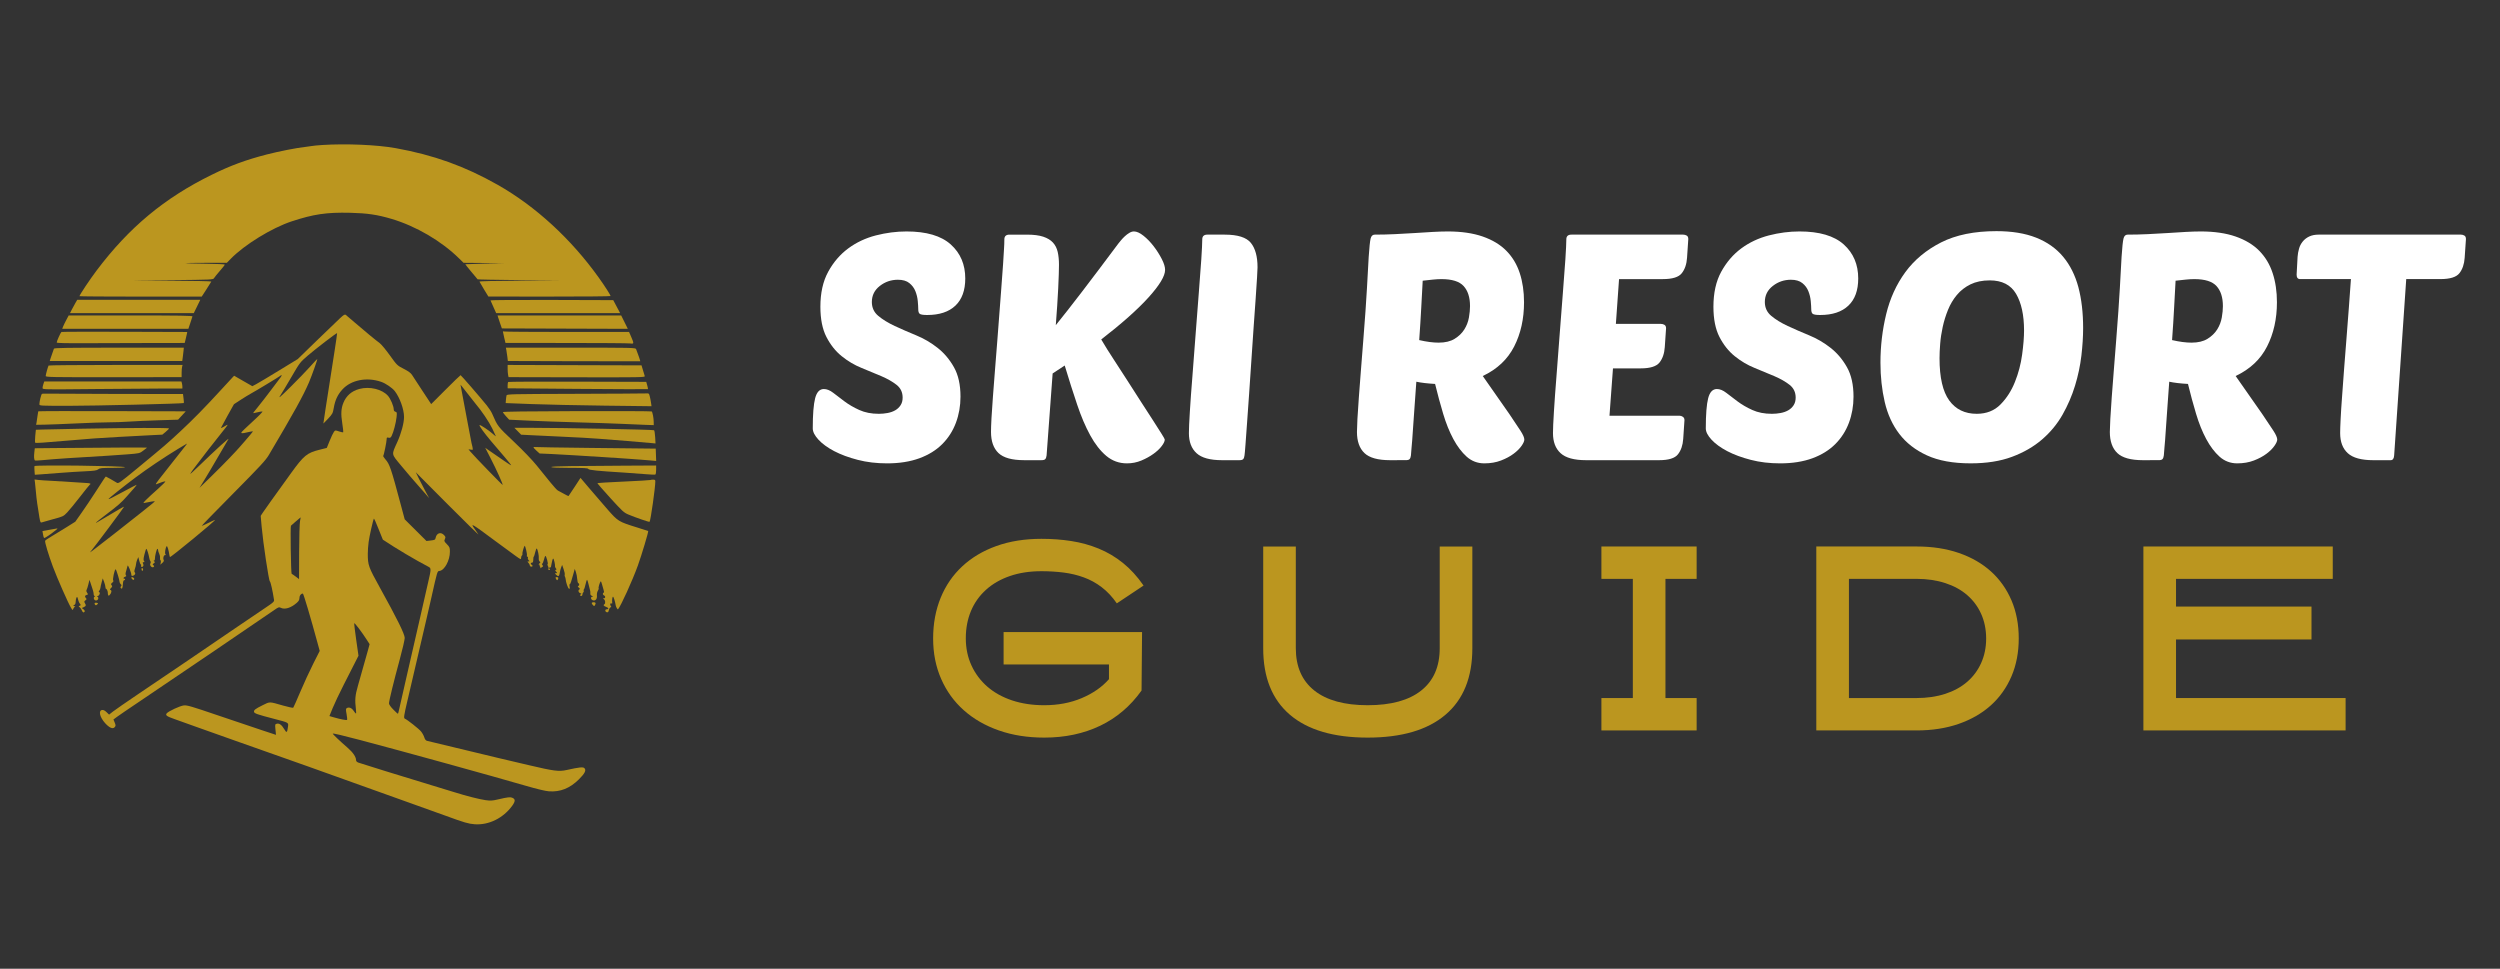
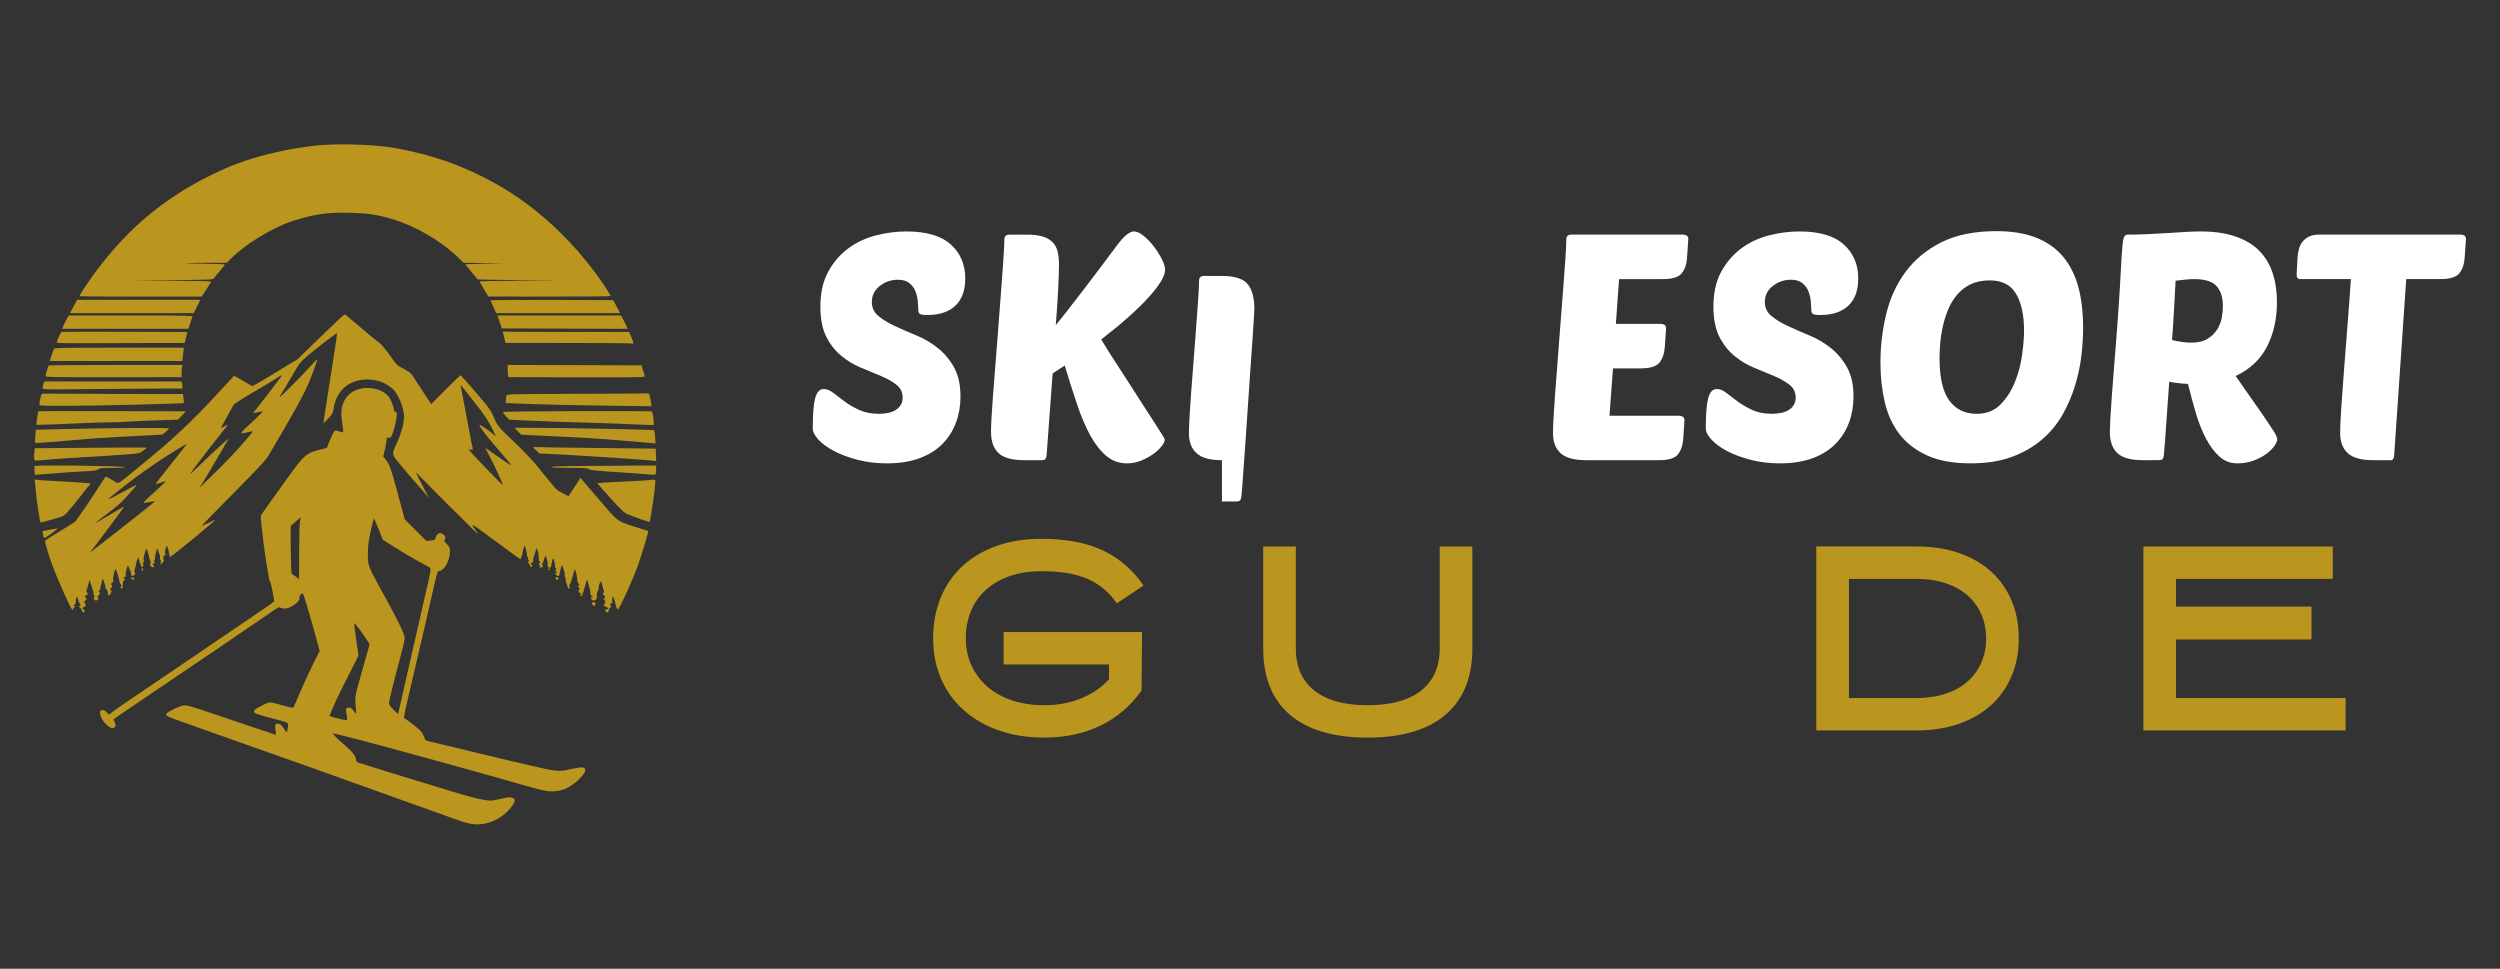
<svg xmlns="http://www.w3.org/2000/svg" version="1.1" id="Calque_1" x="0px" y="0px" width="245px" height="94.938px" viewBox="-26.75 13.938 245 94.938" enable-background="new -26.75 13.938 245 94.938" xml:space="preserve">
  <rect x="-26.75" y="13.938" width="245" height="94.938" fill="#333333" stroke="none" />
  <g>
    <g>
      <g>
        <path fill="#BB961F" d="M-18.057,47.571c1.726-0.008,4.548-0.017,6.272-0.019l3.135-0.004l0.074-0.289     c0.04-0.159,0.096-0.4,0.125-0.537l0.051-0.25l-6.134-0.02c-3.375-0.011-6.163-0.003-6.197,0.019     c-0.075,0.047-0.462,0.909-0.462,1.03C-21.194,47.563-20.339,47.583-18.057,47.571z" />
        <path fill="#BB961F" d="M-8.89,49.319l0.05-0.366c0.028-0.202,0.062-0.496,0.077-0.654l0.026-0.289h-6.347     c-5.007,0-6.354,0.02-6.381,0.097c-0.187,0.516-0.293,0.823-0.347,1l-0.064,0.212h6.494H-8.89z" />
        <path fill="#BB961F" d="M-7.758,44.623l0.319-0.654l0.319-0.654h-6.029h-6.029l-0.189,0.327c-0.105,0.18-0.265,0.474-0.356,0.654     l-0.166,0.328h6.065H-7.758z" />
        <path fill="#BB961F" d="M-8.29,46.162l0.188-0.558C-8,45.297-7.904,45.002-7.89,44.949c0.021-0.076-1.227-0.096-6.051-0.096     h-6.077l-0.237,0.445c-0.13,0.245-0.273,0.54-0.317,0.655l-0.08,0.209h6.181H-8.29z" />
        <path fill="#BB961F" d="M-20.021,53.708c2.51,0.001,11.216-0.209,11.286-0.272c0.014-0.013,0.001-0.217-0.028-0.454l-0.054-0.429     l-6.709-0.01c-3.689-0.006-6.784-0.018-6.875-0.028c-0.092-0.01-0.2,0.003-0.241,0.028c-0.076,0.049-0.248,0.75-0.248,1.013     C-22.889,53.704-22.813,53.708-20.021,53.708z" />
        <path fill="#BB961F" d="M-19.27,55.433c1.207-0.059,2.645-0.106,3.195-0.108c0.55,0,1.451-0.033,2.002-0.072     c0.55-0.039,1.85-0.097,2.887-0.129l1.887-0.058l0.376-0.409l0.376-0.409l-7.216-0.02c-3.97-0.011-7.227-0.003-7.239,0.019     c-0.013,0.021-0.045,0.229-0.074,0.462c-0.028,0.233-0.069,0.521-0.093,0.641l-0.042,0.217l0.873-0.014     C-21.856,55.545-20.476,55.491-19.27,55.433z" />
        <path fill="#BB961F" d="M-15.612,50.904l6.66-0.006l0.001-0.423c0-0.233,0.021-0.501,0.048-0.597l0.045-0.174h-6.548     c-3.602,0.001-6.564,0.027-6.583,0.058c-0.065,0.108-0.282,0.893-0.282,1.021C-22.272,50.9-21.756,50.91-15.612,50.904z" />
        <path fill="#BB961F" d="M-6.981,43.006l0.458-0.708c0.252-0.389,0.47-0.735,0.484-0.77c0.014-0.034-1.753-0.07-3.927-0.08     l-3.952-0.018l4.028-0.04c3.872-0.039,4.031-0.046,4.111-0.189c0.045-0.082,0.302-0.4,0.572-0.709     c0.269-0.309,0.489-0.59,0.489-0.625c0-0.036-0.856-0.074-1.904-0.085c-1.046-0.011-1.919-0.036-1.938-0.054     s0.882-0.034,2.003-0.034h2.037l0.381-0.391c1.351-1.384,4.017-3.023,5.966-3.669c2.139-0.708,3.439-0.9,5.734-0.845     c1.689,0.042,2.672,0.186,4.054,0.597c2.409,0.716,4.881,2.163,6.625,3.876l0.439,0.431l1.986,0.017l1.986,0.017l-1.886,0.044     c-1.038,0.024-1.898,0.052-1.912,0.06c-0.013,0.009,0.246,0.336,0.576,0.728c0.33,0.392,0.612,0.729,0.628,0.751     c0.015,0.021,1.853,0.056,4.083,0.078l4.054,0.04l-3.99,0.018c-2.473,0.011-3.981,0.045-3.965,0.091     c0.014,0.04,0.216,0.385,0.449,0.767L21.112,43l5.986,0.003c3.292,0.002,5.986-0.022,5.986-0.053     c0-0.099-0.548-0.955-1.145-1.791c-2.719-3.805-6.197-7-9.91-9.106c-3.219-1.825-6.27-2.922-10.002-3.596     c-1.823-0.329-4.868-0.459-7.199-0.308c-0.444,0.029-0.912,0.074-1.039,0.101c-0.126,0.027-0.422,0.067-0.654,0.091     c-0.752,0.075-2.549,0.428-3.734,0.733c-2.071,0.535-3.551,1.081-5.428,2.005c-4.622,2.276-8.065,5.139-11.243,9.351     c-0.673,0.891-1.691,2.417-1.691,2.533c0,0.023,2.695,0.043,5.99,0.043H-6.981z" />
        <path fill="#BB961F" d="M-17.486,52.064c2.801-0.028,5.885-0.051,6.852-0.051h1.758l0-0.173c0-0.095-0.022-0.251-0.048-0.346     l-0.047-0.173h-6.72h-6.72l-0.084,0.243c-0.047,0.133-0.085,0.312-0.085,0.397C-22.581,52.115-22.559,52.115-17.486,52.064z" />
        <path fill="#BB961F" d="M31.198,57.835c-3.006-0.033-5.51-0.073-5.563-0.089c-0.052-0.018-0.096-0.001-0.096,0.034     c0,0.037,0.133,0.187,0.294,0.333l0.295,0.266l1.187,0.052c0.653,0.028,1.672,0.085,2.265,0.127     c1.087,0.074,3.458,0.226,4.312,0.273c0.254,0.015,0.705,0.046,1,0.069c0.296,0.023,0.781,0.061,1.078,0.079     c0.296,0.021,0.774,0.059,1.062,0.085l0.523,0.048l-0.022-0.604l-0.023-0.604l-0.423-0.005     C36.854,57.896,34.204,57.867,31.198,57.835z" />
        <path fill="#BB961F" d="M36.488,52.494c-0.2,0.011-3.331,0.029-6.959,0.04c-6.199,0.019-6.599,0.028-6.636,0.155     c-0.022,0.074-0.05,0.272-0.063,0.442l-0.023,0.308l2.541,0.098c1.397,0.053,4.613,0.123,7.146,0.154l4.606,0.056l-0.05-0.346     c-0.027-0.19-0.083-0.477-0.125-0.635C36.851,52.478,36.847,52.475,36.488,52.494z" />
        <path fill="#BB961F" d="M29.793,54.228c-4.856,0.014-7.257,0.045-7.257,0.098c0,0.043,0.138,0.228,0.306,0.41l0.306,0.332     l1.907,0.091c1.049,0.052,3.172,0.126,4.718,0.168c1.546,0.041,3.538,0.108,4.427,0.148c0.889,0.041,1.954,0.086,2.367,0.101     l0.75,0.024l-0.003-0.312c-0.005-0.4-0.113-0.963-0.199-1.029C37.079,54.23,33.784,54.217,29.793,54.228z" />
        <path fill="#BB961F" d="M-19.886,57.098c0.529-0.046,1.171-0.099,1.424-0.118c0.255-0.021,0.688-0.055,0.963-0.077     c0.585-0.047,3.931-0.238,5.542-0.315l1.116-0.055l0.328-0.273c0.181-0.151,0.328-0.302,0.328-0.335     c0-0.072-3.799-0.061-8.469,0.025c-1.842,0.034-3.626,0.071-3.965,0.084l-0.616,0.022l-0.061,0.609     c-0.033,0.335-0.033,0.633,0,0.661C-23.239,57.374-22.568,57.329-19.886,57.098z" />
-         <path fill="#BB961F" d="M23.05,51.372c-0.028,0.028-0.052,0.179-0.052,0.336v0.283l6.859,0.057     c3.772,0.031,6.873,0.042,6.89,0.025s-0.014-0.185-0.068-0.372l-0.098-0.341l-6.74-0.02     C26.134,51.328,23.078,51.343,23.05,51.372z" />
        <path fill="#BB961F" d="M23.659,55.863l0.332,0.337l0.331,0.338l1.013,0.051c0.557,0.027,1.74,0.085,2.629,0.126     c2.214,0.104,2.842,0.139,4.003,0.223c1.135,0.083,4.581,0.365,5.149,0.423l0.375,0.037l-0.035-0.616     c-0.02-0.339-0.067-0.646-0.106-0.681c-0.068-0.063-9.181-0.242-12.193-0.239L23.659,55.863z" />
        <path fill="#BB961F" d="M21.317,43.375c0.015,0.035,0.145,0.33,0.291,0.655l0.264,0.592h6.074h6.075l-0.337-0.635l-0.337-0.635     l-6.027-0.019C24.003,43.322,21.303,43.341,21.317,43.375z" />
        <path fill="#BB961F" d="M22.009,44.854l0.065,0.211c0.035,0.116,0.131,0.403,0.213,0.636l0.148,0.423l6.171,0.02l6.17,0.02     l-0.324-0.655l-0.325-0.654h-6.06H22.009z" />
        <path fill="#BB961F" d="M22.658,46.424c-0.067-0.026-0.122-0.018-0.122,0.019c0,0.036,0.057,0.299,0.126,0.585l0.125,0.52     l5.976,0.001c3.287,0,6.105,0.022,6.264,0.048c0.356,0.059,0.363,0.004,0.08-0.646l-0.21-0.481h-6.059     C25.506,46.47,22.726,46.449,22.658,46.424z" />
        <path fill="#BB961F" d="M22.998,49.703v0.376c0,0.206,0.02,0.475,0.045,0.597l0.044,0.222l6.695,0.014     c6.239,0.013,6.693,0.005,6.655-0.116c-0.022-0.071-0.103-0.336-0.179-0.591l-0.14-0.462l-6.56-0.02L22.998,49.703z" />
-         <path fill="#BB961F" d="M22.825,48.01l0.049,0.246c0.027,0.136,0.071,0.43,0.097,0.653l0.048,0.407l6.476,0.02     c3.562,0.012,6.487,0.015,6.501,0.008c0.021-0.011-0.229-0.741-0.412-1.2c-0.05-0.127-0.428-0.135-6.406-0.135H22.825z" />
-         <path fill="#BB961F" d="M-17.262,73.012c-0.088-0.023-0.181-0.008-0.207,0.034s-0.009,0.115,0.039,0.163     c0.063,0.063,0.118,0.055,0.207-0.034C-17.113,73.064-17.117,73.049-17.262,73.012z" />
        <path fill="#BB961F" d="M31.429,72.955c-0.105,0-0.192,0.037-0.192,0.082c0,0.046,0.055,0.139,0.123,0.206     c0.104,0.104,0.133,0.104,0.191,0.014C31.671,73.065,31.627,72.955,31.429,72.955z" />
        <path fill="#BB961F" d="M27.083,69.799c0.04,0,0.072-0.035,0.072-0.078c0-0.042-0.053-0.076-0.12-0.076     c-0.066,0-0.099,0.034-0.073,0.076C26.99,69.764,27.043,69.799,27.083,69.799z" />
        <path fill="#BB961F" d="M27.921,70.727c0.04-0.062,0.054-0.14,0.034-0.174c-0.048-0.078-0.26-0.08-0.259-0.004     c0.001,0.032,0.036,0.109,0.077,0.173C27.839,70.822,27.857,70.823,27.921,70.727z" />
        <path fill="#BB961F" d="M29.173,59.616c-1.25,0.014-1.931,0.049-1.9,0.098c0.028,0.046,0.737,0.075,1.809,0.075     c1.418,0,1.774,0.021,1.824,0.106c0.065,0.112,0.836,0.191,3.488,0.356c0.741,0.046,1.721,0.118,2.178,0.16     s0.864,0.055,0.905,0.03c0.041-0.025,0.074-0.234,0.074-0.465v-0.419l-3.215,0.018C32.567,59.587,30.245,59.604,29.173,59.616z" />
        <path fill="#BB961F" d="M37.254,60.944c-0.12,0-0.234,0.016-0.253,0.034c-0.02,0.02-1.191,0.089-2.604,0.153     c-1.412,0.064-2.583,0.133-2.602,0.151c-0.018,0.019,0.55,0.674,1.263,1.457c1.211,1.33,1.328,1.436,1.796,1.632     c0.727,0.303,2.014,0.744,2.053,0.705c0.103-0.104,0.565-3.355,0.565-3.976C37.473,60.98,37.423,60.944,37.254,60.944z" />
        <path fill="#BB961F" d="M35.736,65.645c-1.88-0.58-1.917-0.604-2.985-1.827c-0.515-0.59-1.313-1.518-1.774-2.06l-0.837-0.986     l-0.566,0.868c-0.312,0.478-0.582,0.884-0.602,0.903c-0.02,0.02-0.236-0.081-0.481-0.224c-0.245-0.143-0.503-0.281-0.573-0.311     c-0.07-0.028-0.4-0.389-0.733-0.8c-0.333-0.41-0.936-1.154-1.337-1.651c-0.438-0.541-1.343-1.483-2.251-2.344     c-1.595-1.512-1.567-1.476-2.117-2.736c-0.083-0.191-0.319-0.555-0.525-0.808c-0.673-0.832-2.521-2.964-2.569-2.964     c-0.025,0-0.684,0.637-1.463,1.417l-1.417,1.418l-0.844-1.28c-0.464-0.705-0.924-1.408-1.022-1.563     c-0.131-0.208-0.349-0.369-0.824-0.613c-0.641-0.329-0.652-0.338-1.357-1.318c-0.391-0.543-0.838-1.083-0.995-1.199     c-0.427-0.316-1.494-1.198-2.4-1.98c-0.445-0.384-0.861-0.739-0.925-0.788c-0.094-0.073-0.197-0.016-0.55,0.309     c-0.239,0.219-1.272,1.212-2.296,2.208l-1.862,1.81l-1.86,1.137c-1.023,0.625-2.025,1.224-2.226,1.329l-0.366,0.192l-0.893-0.512     l-0.892-0.512l-0.175,0.184c-0.096,0.101-0.635,0.686-1.199,1.3c-1.531,1.668-2.608,2.767-3.893,3.965     c-1.241,1.157-1.503,1.384-4.259,3.656c-1.67,1.377-1.813,1.479-1.963,1.384c-0.22-0.139-1.056-0.613-1.082-0.613     c-0.029,0-0.312,0.425-1.053,1.581c-0.354,0.552-0.935,1.418-1.292,1.924l-0.648,0.923l-0.92,0.577     c-0.506,0.318-1.165,0.72-1.465,0.895c-0.299,0.173-0.557,0.354-0.573,0.401c-0.043,0.131,0.33,1.37,0.767,2.548     c0.409,1.102,1.49,3.553,1.768,4.01c0.16,0.261,0.167,0.264,0.229,0.096c0.035-0.096,0.108-0.175,0.163-0.178     c0.055-0.003,0.03-0.034-0.055-0.069c-0.141-0.058-0.143-0.067-0.019-0.118c0.086-0.034,0.136-0.143,0.14-0.297     c0.006-0.287,0.105-0.569,0.163-0.468c0.023,0.039,0.066,0.176,0.096,0.303s0.105,0.287,0.167,0.356     c0.101,0.11,0.097,0.131-0.025,0.179c-0.129,0.05-0.13,0.06-0.006,0.15c0.072,0.054,0.167,0.189,0.209,0.303     c0.083,0.217,0.191,0.262,0.281,0.117c0.03-0.048-0.022-0.145-0.116-0.216l-0.17-0.129l0.198-0.09     c0.22-0.101,0.241-0.18,0.103-0.4c-0.079-0.128-0.07-0.17,0.058-0.264c0.122-0.09,0.133-0.132,0.056-0.209     c-0.144-0.146-0.117-0.274,0.066-0.322c0.15-0.04,0.153-0.055,0.044-0.211c-0.08-0.115-0.096-0.21-0.047-0.295     c0.039-0.068,0.117-0.314,0.173-0.548l0.102-0.424l0.121,0.347c0.227,0.656,0.293,0.897,0.293,1.063     c0,0.093,0.043,0.169,0.097,0.169c0.07,0.002,0.068,0.019-0.009,0.068c-0.167,0.104-0.033,0.407,0.168,0.378     c0.191-0.026,0.27-0.282,0.117-0.379c-0.081-0.052-0.076-0.065,0.025-0.067c0.154-0.001,0.282-0.326,0.147-0.37     c-0.068-0.022-0.065-0.062,0.009-0.15c0.054-0.066,0.105-0.192,0.111-0.281c0.007-0.089,0.061-0.333,0.119-0.541l0.106-0.379     l0.132,0.344c0.072,0.188,0.131,0.42,0.131,0.514s0.03,0.17,0.068,0.17c0.07,0,0.188,0.294,0.167,0.416     c-0.007,0.038,0.006,0.119,0.029,0.179c0.036,0.094,0.058,0.095,0.148,0.005c0.175-0.176,0.229-0.439,0.099-0.489     c-0.096-0.037-0.09-0.069,0.038-0.197c0.127-0.128,0.137-0.174,0.054-0.272c-0.083-0.1-0.071-0.142,0.068-0.254     c0.109-0.088,0.14-0.16,0.09-0.21c-0.083-0.083,0.136-1.101,0.237-1.101c0.059,0,0.388,1.063,0.388,1.254     c0,0.063,0.052,0.156,0.116,0.21c0.09,0.074,0.097,0.121,0.026,0.205c-0.063,0.075-0.065,0.134-0.009,0.189     c0.114,0.113,0.168-0.006,0.192-0.424c0.013-0.222,0.057-0.355,0.117-0.356c0.053,0,0.096-0.034,0.096-0.077     s-0.034-0.077-0.077-0.077c-0.14,0-0.081-0.143,0.081-0.193c0.116-0.037,0.137-0.075,0.078-0.147     c-0.057-0.068-0.048-0.197,0.03-0.437c0.06-0.187,0.121-0.408,0.135-0.493c0.026-0.161,0.369,0.68,0.369,0.906     c0,0.082,0.049,0.106,0.161,0.077c0.188-0.05,0.277-0.229,0.168-0.338c-0.051-0.052-0.042-0.173,0.025-0.361     c0.055-0.156,0.103-0.357,0.104-0.448c0.001-0.09,0.052-0.28,0.113-0.424l0.109-0.259l0.093,0.365     c0.051,0.202,0.121,0.366,0.158,0.366c0.036,0,0.045,0.052,0.021,0.116c-0.027,0.07,0,0.115,0.073,0.115     c0.151,0,0.206-0.154,0.117-0.327c-0.053-0.102-0.039-0.135,0.059-0.135c0.101,0,0.109-0.022,0.038-0.108     c-0.07-0.084-0.061-0.234,0.042-0.654c0.072-0.301,0.155-0.546,0.184-0.546c0.059,0,0.229,0.53,0.286,0.885     c0.02,0.127,0.07,0.272,0.111,0.322c0.049,0.061,0.047,0.143-0.003,0.237c-0.101,0.186,0.182,0.473,0.326,0.329     c0.064-0.064,0.057-0.106-0.028-0.162c-0.099-0.064-0.093-0.091,0.039-0.192c0.131-0.101,0.137-0.127,0.038-0.189     c-0.075-0.048-0.082-0.073-0.02-0.073c0.052-0.002,0.094-0.08,0.092-0.176c-0.005-0.272,0.173-0.98,0.246-0.98     c0.037,0,0.068,0.061,0.068,0.134c0,0.074,0.047,0.225,0.104,0.334c0.057,0.108,0.094,0.29,0.082,0.402s0.01,0.226,0.05,0.249     c0.04,0.024,0.05,0.133,0.023,0.241l-0.05,0.196l0.201-0.174c0.136-0.118,0.18-0.211,0.138-0.286     c-0.094-0.167-0.008-0.481,0.13-0.481c0.086,0,0.099-0.023,0.039-0.083c-0.088-0.087,0.003-0.668,0.125-0.79     c0.057-0.057,0.199,0.409,0.26,0.852c0.013,0.094,0.04,0.188,0.06,0.208c0.062,0.063,4.481-3.573,4.421-3.637     c-0.013-0.013-0.308,0.118-0.655,0.294c-0.348,0.175-0.644,0.306-0.658,0.291c-0.015-0.015,1.379-1.445,3.097-3.181     c2.661-2.688,3.178-3.247,3.488-3.771c2.475-4.181,3.372-5.805,3.935-7.122c0.262-0.613,0.845-2.253,0.813-2.285     c-0.011-0.011-0.319,0.317-0.685,0.729c-0.366,0.412-1.243,1.32-1.949,2.019c-0.968,0.958-1.219,1.174-1.02,0.877     c0.146-0.216,0.644-1.044,1.106-1.84c0.833-1.434,0.85-1.455,1.61-2.11c0.782-0.674,2.832-2.245,2.874-2.203     c0.013,0.013-0.098,0.798-0.246,1.745c-0.149,0.946-0.358,2.293-0.466,2.992c-0.107,0.699-0.297,1.911-0.421,2.694     c-0.125,0.782-0.22,1.426-0.212,1.431c0.007,0.005,0.218-0.212,0.468-0.483c0.428-0.463,0.46-0.524,0.555-1.071     c0.13-0.747,0.377-1.276,0.832-1.778c0.854-0.945,2.4-1.25,3.823-0.753c0.44,0.154,1.09,0.6,1.327,0.911     c0.493,0.647,0.9,1.786,0.9,2.52c0,0.598-0.267,1.596-0.657,2.459c-0.587,1.297-0.615,1.123,0.377,2.322     c0.472,0.569,1.134,1.346,1.473,1.725c0.339,0.38,0.764,0.863,0.944,1.074l0.327,0.384l-0.343-0.63     c-0.188-0.347-0.485-0.918-0.658-1.271l-0.315-0.641l3.141,3.155c1.728,1.735,3.075,3.053,2.993,2.926     c-0.081-0.126-0.246-0.365-0.365-0.53c-0.463-0.64-0.323-0.556,2.131,1.266c0.72,0.535,1.56,1.15,1.867,1.369     c0.534,0.382,0.558,0.391,0.558,0.212c0-0.104,0.037-0.212,0.082-0.239c0.045-0.027,0.065-0.096,0.045-0.15     c-0.032-0.083,0.143-0.719,0.218-0.795c0.058-0.057,0.268,0.829,0.225,0.942c-0.027,0.07-0.008,0.122,0.046,0.122     c0.051,0,0.074,0.051,0.05,0.113c-0.023,0.063,0.009,0.166,0.074,0.23c0.105,0.105,0.104,0.118-0.015,0.118     c-0.124,0-0.124,0.009-0.006,0.14c0.071,0.079,0.128,0.18,0.128,0.228c0,0.12,0.137,0.19,0.242,0.126     c0.062-0.039,0.046-0.087-0.052-0.158c-0.14-0.102-0.105-0.22,0.066-0.22c0.053,0,0.09-0.12,0.09-0.289     c0-0.159,0.021-0.288,0.046-0.288s0.088-0.194,0.142-0.433c0.054-0.236,0.124-0.401,0.156-0.365     c0.099,0.11,0.223,0.72,0.194,0.952c-0.016,0.127,0.019,0.257,0.084,0.312c0.098,0.08,0.094,0.106-0.023,0.195     c-0.09,0.068-0.102,0.104-0.035,0.105c0.055,0.001,0.081,0.035,0.057,0.074c-0.024,0.04-0.008,0.094,0.035,0.121     c0.044,0.027,0.055,0.09,0.025,0.14c-0.03,0.051,0.013,0.04,0.095-0.022c0.082-0.062,0.164-0.121,0.18-0.132     c0.016-0.012-0.013-0.073-0.067-0.138c-0.057-0.067-0.064-0.117-0.019-0.117c0.043,0,0.12-0.174,0.171-0.386     c0.051-0.211,0.116-0.385,0.146-0.385c0.088,0,0.298,0.772,0.223,0.818c-0.039,0.024-0.033,0.085,0.012,0.14     c0.043,0.053,0.057,0.118,0.029,0.146s0.024,0.051,0.116,0.051c0.091,0,0.169-0.043,0.172-0.096     c0.003-0.053,0.022-0.157,0.042-0.23c0.02-0.075,0.055-0.239,0.079-0.366c0.024-0.126,0.072-0.214,0.106-0.192     c0.064,0.04,0.194,0.642,0.164,0.758c-0.009,0.037,0.028,0.12,0.082,0.186c0.081,0.099,0.08,0.127-0.002,0.154     c-0.078,0.026-0.071,0.067,0.031,0.18c0.125,0.139,0.125,0.146-0.012,0.146c-0.136,0-0.135,0.011,0.019,0.163     c0.207,0.206,0.301,0.148,0.353-0.219c0.022-0.159,0.083-0.395,0.135-0.522l0.093-0.23l0.147,0.423     c0.081,0.231,0.128,0.469,0.106,0.526c-0.022,0.057-0.014,0.144,0.018,0.193c0.032,0.049,0.063,0.158,0.071,0.243     c0.028,0.331,0.231,0.915,0.331,0.948c0.079,0.026,0.092-0.023,0.056-0.207c-0.026-0.132-0.018-0.24,0.019-0.24     c0.063,0,0.15-0.255,0.394-1.155l0.094-0.346l0.11,0.308c0.06,0.169,0.12,0.479,0.131,0.688c0.012,0.21,0.062,0.395,0.111,0.41     c0.119,0.04,0.114,0.227-0.007,0.271c-0.067,0.025-0.05,0.075,0.058,0.166c0.109,0.09,0.126,0.14,0.058,0.168     c-0.16,0.066-0.107,0.314,0.078,0.37c0.105,0.032,0.135,0.068,0.077,0.093c-0.134,0.055-0.121,0.181,0.02,0.181     c0.063,0,0.116-0.067,0.116-0.149s0.037-0.172,0.082-0.2s0.064-0.098,0.042-0.155c-0.022-0.059-0.012-0.123,0.022-0.145     c0.034-0.021,0.107-0.247,0.161-0.501c0.054-0.255,0.123-0.448,0.152-0.43c0.029,0.019,0.098,0.234,0.151,0.479     c0.054,0.246,0.118,0.498,0.141,0.563c0.023,0.063,0.033,0.192,0.024,0.288c-0.011,0.119,0.04,0.196,0.163,0.245     c0.133,0.054,0.145,0.073,0.043,0.076c-0.218,0.009-0.167,0.302,0.062,0.36c0.255,0.064,0.41-0.14,0.376-0.496     c-0.014-0.146,0.028-0.343,0.093-0.442c0.065-0.099,0.099-0.209,0.076-0.245c-0.042-0.067,0.114-0.592,0.201-0.679     c0.026-0.026,0.084,0.104,0.129,0.287c0.045,0.185,0.117,0.439,0.16,0.565c0.052,0.155,0.052,0.239,0,0.257     c-0.118,0.04-0.093,0.222,0.038,0.272c0.161,0.061,0.146,0.279-0.019,0.282c-0.128,0.002-0.128,0.006,0,0.081     c0.145,0.085,0.184,0.416,0.058,0.494c-0.137,0.084-0.082,0.176,0.154,0.258c0.265,0.092,0.31,0.243,0.072,0.243     c-0.198,0-0.175,0.254,0.026,0.293c0.097,0.019,0.147-0.039,0.181-0.206c0.025-0.127,0.098-0.251,0.162-0.276     c0.091-0.035,0.096-0.067,0.023-0.155c-0.103-0.123-0.035-0.301,0.085-0.227c0.042,0.026,0.071,0,0.063-0.058     c-0.034-0.247,0.01-0.604,0.075-0.604c0.061,0,0.202,0.452,0.266,0.848c0.025,0.16,0.184,0.43,0.225,0.384     c0.272-0.303,1.406-2.798,1.94-4.272c0.363-1.002,1.066-3.349,1.018-3.397C36.744,65.964,36.283,65.814,35.736,65.645z      M-8.542,57.586c-0.47,0.611-1.545,1.978-2.129,2.704c-0.374,0.466-0.716,0.913-0.761,0.993c-0.068,0.126-0.06,0.138,0.063,0.086     c0.389-0.164,0.75-0.274,0.819-0.252c0.043,0.015-0.3,0.359-0.76,0.767c-0.461,0.407-0.977,0.884-1.146,1.06     c-0.281,0.294-0.291,0.317-0.115,0.277c0.382-0.09,0.963-0.184,0.986-0.161c0.025,0.025-0.094,0.124-1.217,1.021     c-1.404,1.118-4.529,3.566-4.889,3.826c-0.271,0.198-0.289,0.203-0.143,0.039c0.282-0.32,3.27-4.323,3.245-4.349     c-0.013-0.013-0.214,0.089-0.447,0.227c-0.232,0.139-0.821,0.487-1.308,0.775c-1.081,0.641-1,0.597-1,0.552     c0-0.021,0.425-0.358,0.943-0.75c1.208-0.913,1.534-1.197,2.088-1.826c0.248-0.282,0.57-0.647,0.715-0.813     c0.145-0.164,0.253-0.307,0.241-0.317c-0.013-0.011-0.577,0.281-1.255,0.65c-1.205,0.651-1.5,0.798-1.5,0.742     c0-0.055,1.525-1.27,2.617-2.086c1.214-0.906,2.766-1.951,4.157-2.8c0.488-0.297,0.898-0.541,0.911-0.544     C-8.413,57.404-8.465,57.485-8.542,57.586z M0.75,50.916c-0.09,0.117-0.515,0.68-0.943,1.251     c-0.428,0.571-0.998,1.307-1.266,1.633c-0.268,0.327-0.487,0.607-0.487,0.624c0,0.016,0.182-0.017,0.404-0.076     c0.222-0.058,0.452-0.096,0.511-0.085c0.058,0.012-0.383,0.464-0.982,1.006s-1.089,1.019-1.089,1.059     c0,0.098,0.106,0.091,0.654-0.037c0.254-0.061,0.475-0.096,0.491-0.079c0.021,0.021-1.499,1.782-1.759,2.037     c-0.022,0.021-0.301,0.315-0.62,0.654c-0.319,0.339-1.095,1.118-1.723,1.732l-1.143,1.117l0.52-0.843     c0.286-0.464,0.891-1.486,1.344-2.273s0.89-1.534,0.971-1.66c0.15-0.233-1.314,1.101-2.873,2.616     c-0.477,0.463-0.866,0.818-0.866,0.789s0.123-0.217,0.273-0.419c0.783-1.048,2.227-2.909,2.784-3.59     c0.348-0.425,0.62-0.785,0.604-0.801c-0.017-0.016-0.175,0.064-0.355,0.178c-0.189,0.119-0.309,0.161-0.286,0.1     c0.022-0.059,0.316-0.6,0.652-1.202l0.612-1.096l0.648-0.423c0.356-0.231,0.787-0.496,0.957-0.587     c0.485-0.262,2.841-1.684,2.921-1.764C0.869,50.615,0.902,50.719,0.75,50.916z M21.328,58.845     c0.567,1.102,1.229,2.567,1.181,2.615c-0.03,0.03-2.798-2.827-3.153-3.254l-0.196-0.236l0.229,0.033     c0.253,0.037,0.249,0.081,0.064-0.677c-0.036-0.148-0.225-1.136-0.418-2.194c-0.195-1.059-0.421-2.267-0.504-2.684     c-0.083-0.418-0.151-0.778-0.151-0.801c0-0.023,0.261,0.301,0.581,0.721c0.318,0.419,0.711,0.918,0.873,1.108     c0.63,0.747,1.318,1.765,1.657,2.454c0.195,0.396,0.354,0.737,0.354,0.759s-0.141-0.089-0.315-0.246     c-0.375-0.339-1.233-0.904-1.288-0.85c-0.06,0.061,0.47,0.796,1.146,1.591c0.337,0.396,0.923,1.082,1.301,1.526     c0.378,0.442,0.676,0.816,0.662,0.831c-0.023,0.023-0.66-0.402-1.993-1.333L20.8,57.819L21.328,58.845z" />
        <path fill="#BB961F" d="M-13.607,70.718c0.03-0.05,0.007-0.12-0.051-0.156c-0.137-0.088-0.222-0.088-0.222-0.002     c0,0.037,0.049,0.106,0.108,0.157C-13.689,70.784-13.649,70.785-13.607,70.718z" />
        <path fill="#BB961F" d="M-20.161,64.152c0.208-0.219,0.774-0.908,1.257-1.532c0.483-0.625,0.911-1.155,0.95-1.18     c0.167-0.104,0.039-0.157-0.411-0.173c-0.265-0.01-0.897-0.051-1.405-0.091s-1.357-0.092-1.886-0.115s-1.13-0.063-1.336-0.088     l-0.374-0.046l0.043,0.297c0.023,0.163,0.065,0.573,0.092,0.913c0.049,0.626,0.18,1.578,0.346,2.526     c0.077,0.438,0.113,0.516,0.218,0.472c0.069-0.029,0.577-0.173,1.127-0.319C-20.561,64.555-20.532,64.541-20.161,64.152z" />
        <path fill="#BB961F" d="M-21.175,65.729c-0.032,0.006-0.363,0.064-0.736,0.13l-0.677,0.121l0.05,0.311     c0.028,0.172,0.075,0.338,0.104,0.369c0.029,0.033,0.338-0.15,0.685-0.405C-21.164,65.825-21.028,65.701-21.175,65.729z" />
        <path fill="#BB961F" d="M-22.824,60.43c0.282-0.018,1.137-0.083,1.899-0.144c0.761-0.061,1.888-0.134,2.501-0.161     c0.917-0.042,1.149-0.076,1.301-0.193c0.161-0.125,0.333-0.143,1.404-0.143c0.672,0,1.222-0.028,1.222-0.064     c0-0.132-8.808-0.24-8.874-0.108c-0.017,0.031-0.015,0.235,0.002,0.452l0.031,0.396L-22.824,60.43z" />
        <path fill="#BB961F" d="M-12.726,69.765c0-0.061-0.035-0.133-0.076-0.158c-0.043-0.026-0.078,0.023-0.078,0.11     s0.035,0.159,0.078,0.159C-12.76,69.876-12.726,69.826-12.726,69.765z" />
        <path fill="#BB961F" d="M28.773,89.4c-0.746,0.166-1.265,0.1-3.696-0.475c-0.995-0.234-2.312-0.545-2.925-0.688     c-1.692-0.397-6.867-1.643-7.063-1.699c-0.115-0.033-0.202-0.149-0.261-0.345c-0.049-0.162-0.191-0.42-0.317-0.573     c-0.215-0.261-1.355-1.162-1.586-1.252c-0.129-0.051-0.095-0.284,0.26-1.789c0.145-0.613,0.577-2.468,0.961-4.119     c0.384-1.651,0.799-3.435,0.923-3.965c0.125-0.529,0.332-1.43,0.459-2.002c0.596-2.656,0.572-2.576,0.797-2.603     c0.489-0.059,1.015-1.032,1.015-1.878c0-0.405-0.022-0.463-0.292-0.738c-0.271-0.277-0.285-0.316-0.199-0.505     c0.083-0.182,0.072-0.229-0.087-0.396c-0.313-0.334-0.726-0.198-0.819,0.269c-0.038,0.193-0.082,0.218-0.47,0.263l-0.428,0.051     l-1.067-1.062l-1.068-1.062l-0.349-1.308c-1.005-3.76-1.117-4.09-1.56-4.593c-0.132-0.151-0.219-0.295-0.194-0.32     c0.063-0.063,0.328-1.351,0.333-1.614c0.002-0.187,0.025-0.207,0.189-0.166c0.152,0.038,0.208,0.005,0.305-0.181     c0.175-0.339,0.424-1.291,0.48-1.834c0.045-0.44,0.036-0.48-0.115-0.528c-0.107-0.033-0.164-0.115-0.164-0.236     c0-0.306-0.308-1.033-0.559-1.318c-0.576-0.656-1.797-0.951-2.808-0.679c-0.764,0.206-1.296,0.672-1.574,1.378     c-0.22,0.56-0.246,1.076-0.102,1.991c0.072,0.459,0.112,0.853,0.089,0.876c-0.022,0.022-0.208-0.015-0.41-0.084     c-0.363-0.124-0.371-0.124-0.5,0.049c-0.073,0.096-0.259,0.488-0.414,0.872l-0.282,0.697l-0.724,0.182     c-1.219,0.306-1.534,0.565-2.773,2.282c-1.782,2.467-2.575,3.577-2.763,3.863l-0.217,0.331l0.092,1.043     c0.141,1.588,0.696,5.29,0.807,5.378c0.079,0.064,0.263,0.879,0.408,1.811c0.027,0.17-0.069,0.258-0.835,0.77     c-0.476,0.317-1.698,1.145-2.715,1.839c-4.428,3.021-5.437,3.705-9.664,6.559c-1.207,0.815-2.365,1.615-2.573,1.779l-0.379,0.299     l-0.248-0.24c-0.166-0.161-0.307-0.231-0.429-0.214c-0.386,0.054-0.242,0.697,0.285,1.285c0.401,0.446,0.739,0.602,0.917,0.424     c0.144-0.144,0.145-0.198,0.01-0.521l-0.107-0.257l0.357-0.264c0.197-0.145,1.171-0.811,2.167-1.478     c3.234-2.171,12.125-8.207,13.254-8.997c0.389-0.271,0.456-0.294,0.614-0.21c0.385,0.206,1.003,0.019,1.566-0.475     c0.209-0.186,0.271-0.299,0.271-0.497c0-0.229,0.153-0.419,0.336-0.419c0.062,0,0.765,2.366,1.434,4.832l0.215,0.79l-0.632,1.251     c-0.348,0.687-0.918,1.925-1.268,2.751c-0.35,0.825-0.662,1.527-0.693,1.561c-0.031,0.032-0.47-0.06-0.976-0.204     c-1.402-0.403-1.298-0.4-1.995-0.054c-0.75,0.372-0.907,0.492-0.873,0.669c0.029,0.15,0.318,0.251,1.95,0.677     c1.492,0.39,1.432,0.354,1.375,0.795c-0.076,0.585-0.132,0.619-0.365,0.221c-0.25-0.425-0.485-0.597-0.731-0.532     c-0.173,0.046-0.178,0.066-0.129,0.568l0.051,0.521l-1.371-0.453c-0.753-0.249-2.704-0.906-4.334-1.461     c-2.586-0.881-3.01-1.005-3.322-0.971c-0.376,0.041-1.501,0.562-1.68,0.777c-0.154,0.186-0.006,0.294,0.768,0.564     c0.36,0.127,1.33,0.475,2.156,0.772c0.826,0.299,2.437,0.871,3.58,1.272c3.873,1.356,11.084,3.922,13.666,4.86     c0.741,0.268,2.421,0.87,3.734,1.337c1.313,0.466,2.872,1.025,3.465,1.243c1.785,0.655,2.207,0.778,2.81,0.821     c1.386,0.098,2.801-0.6,3.682-1.815c0.311-0.429,0.317-0.65,0.023-0.772c-0.237-0.1-0.423-0.078-1.445,0.159     c-0.53,0.123-0.713,0.134-1.193,0.066c-0.602-0.085-1.885-0.411-3.03-0.771c-0.381-0.119-1.403-0.432-2.271-0.693     c-2.667-0.807-6.956-2.133-7.179-2.221c-0.136-0.054-0.212-0.14-0.212-0.242c0-0.308-0.309-0.76-0.823-1.205     c-0.752-0.65-1.492-1.354-1.458-1.389c0.043-0.042,0.97,0.176,2.743,0.645c4.373,1.158,12.927,3.521,16.167,4.466     c1.094,0.318,1.932,0.52,2.273,0.544c1.117,0.08,2.055-0.295,2.938-1.173c0.594-0.591,0.742-0.894,0.537-1.099     C30.383,89.085,30.038,89.12,28.773,89.4z M2.652,65.006c-0.042,0.201-0.082,1.563-0.086,3.026l-0.009,2.66l-0.323-0.247     c-0.178-0.136-0.358-0.259-0.401-0.273c-0.071-0.023-0.141-4.671-0.071-4.714c0.014-0.009,0.228-0.196,0.474-0.417     s0.459-0.4,0.471-0.4C2.72,64.641,2.695,64.805,2.652,65.006z M9.314,77.646c-0.225,0.829-0.654,2.349-0.976,3.457     c-0.285,0.981-0.323,1.413-0.208,2.343c0.031,0.245,0.03,0.436-0.001,0.423c-0.032-0.011-0.138-0.142-0.237-0.289     c-0.185-0.276-0.46-0.375-0.667-0.24c-0.089,0.058-0.091,0.153-0.01,0.582c0.053,0.281,0.074,0.534,0.046,0.562     c-0.057,0.057-0.627-0.052-1.29-0.244l-0.437-0.128l0.319-0.786c0.176-0.432,0.663-1.461,1.084-2.286s0.918-1.803,1.105-2.172     l0.34-0.669l-0.225-1.563c-0.123-0.858-0.209-1.59-0.191-1.624c0.035-0.065,0.779,0.918,1.237,1.636l0.269,0.419L9.314,77.646z      M12.241,83.889c-0.021,0-0.225-0.19-0.454-0.423c-0.256-0.261-0.415-0.488-0.415-0.596c0-0.246,0.467-2.157,1.048-4.287     c0.27-0.991,0.492-1.948,0.492-2.126c0-0.377-0.746-1.888-2.439-4.943c-1.114-2.012-1.178-2.19-1.179-3.308     c0-0.304,0.036-0.823,0.082-1.155c0.078-0.581,0.431-2.149,0.514-2.285c0.022-0.035,0.223,0.408,0.447,0.988     c0.224,0.579,0.419,1.062,0.433,1.071c1.335,0.89,3.188,1.99,4.474,2.659c0.268,0.14,0.266,0.216-0.027,1.482     c-0.13,0.564-0.492,2.152-0.804,3.528s-0.895,3.922-1.296,5.658c-0.402,1.736-0.755,3.287-0.784,3.446     C12.303,83.759,12.262,83.889,12.241,83.889z" />
        <path fill="#BB961F" d="M-22.53,59.028c0.906-0.095,3.391-0.263,6.34-0.429c0.403-0.023,1.269-0.084,1.926-0.135     c1.176-0.093,1.198-0.097,1.539-0.355c0.19-0.144,0.363-0.277,0.382-0.296c0.034-0.031-3.774-0.018-8.903,0.033l-2.093,0.021     l-0.048,0.402c-0.049,0.41-0.028,0.709,0.054,0.792C-23.309,59.086-22.947,59.071-22.53,59.028z" />
      </g>
    </g>
    <g>
      <g>
        <path fill="#FFFFFF" d="M62.087,36.62c1.951,0,3.397,0.426,4.342,1.277c0.945,0.851,1.417,1.961,1.417,3.331     c0,1.162-0.322,2.05-0.965,2.662c-0.644,0.612-1.566,0.918-2.77,0.918c-0.375,0-0.613-0.037-0.718-0.109     c-0.103-0.072-0.154-0.223-0.154-0.452c0-0.206-0.018-0.476-0.048-0.809c-0.03-0.331-0.109-0.654-0.233-0.964     c-0.124-0.312-0.321-0.577-0.593-0.794c-0.268-0.218-0.643-0.327-1.12-0.327c-0.664,0-1.257,0.203-1.773,0.607     c-0.519,0.405-0.78,0.93-0.78,1.572c0,0.561,0.212,1.018,0.639,1.37c0.425,0.354,0.96,0.681,1.603,0.981     c0.644,0.301,1.345,0.607,2.104,0.918c0.757,0.311,1.457,0.721,2.099,1.229c0.644,0.509,1.179,1.143,1.604,1.9     c0.425,0.757,0.638,1.716,0.638,2.879c0,0.914-0.152,1.77-0.451,2.567c-0.301,0.8-0.748,1.495-1.34,2.087     c-0.59,0.592-1.338,1.054-2.24,1.386c-0.905,0.33-1.958,0.498-3.162,0.498c-1.036,0-1.996-0.114-2.878-0.344     c-0.884-0.228-1.651-0.513-2.306-0.854c-0.654-0.344-1.166-0.718-1.541-1.122c-0.373-0.404-0.56-0.772-0.56-1.105     c0-1.369,0.078-2.354,0.233-2.957c0.158-0.602,0.44-0.903,0.855-0.903c0.292,0,0.596,0.124,0.921,0.374     c0.319,0.249,0.688,0.529,1.104,0.84c0.416,0.312,0.897,0.592,1.447,0.841c0.55,0.25,1.188,0.374,1.915,0.374     c0.289,0,0.575-0.026,0.856-0.079c0.278-0.051,0.53-0.14,0.748-0.264s0.393-0.291,0.529-0.499c0.134-0.206,0.2-0.456,0.2-0.746     c0-0.519-0.197-0.935-0.59-1.246c-0.395-0.31-0.892-0.596-1.495-0.855c-0.603-0.259-1.249-0.529-1.946-0.809     c-0.694-0.281-1.342-0.664-1.945-1.153c-0.603-0.486-1.1-1.115-1.495-1.882c-0.393-0.768-0.59-1.755-0.59-2.958     c0-1.35,0.253-2.491,0.763-3.426c0.509-0.934,1.163-1.696,1.961-2.288c0.797-0.591,1.703-1.016,2.708-1.277     C60.087,36.751,61.091,36.62,62.087,36.62z" />
        <path fill="#FFFFFF" d="M87.397,57.014c0,0.165-0.099,0.378-0.297,0.637c-0.194,0.26-0.466,0.514-0.808,0.763     c-0.343,0.249-0.737,0.467-1.184,0.654c-0.445,0.187-0.916,0.28-1.416,0.28c-0.768,0-1.444-0.245-2.025-0.732     c-0.579-0.487-1.104-1.156-1.57-2.008c-0.469-0.852-0.899-1.862-1.292-3.035c-0.395-1.173-0.801-2.444-1.213-3.815l-1.183,0.779     l-0.593,8.031c-0.021,0.167-0.062,0.286-0.125,0.358c-0.062,0.074-0.187,0.109-0.374,0.109h-1.71     c-1.184,0-2.02-0.233-2.509-0.701c-0.487-0.467-0.729-1.156-0.729-2.069c0-0.292,0.015-0.732,0.045-1.324     c0.031-0.591,0.079-1.286,0.14-2.085c0.064-0.799,0.13-1.676,0.203-2.63c0.073-0.955,0.151-1.931,0.232-2.927     c0.147-1.993,0.267-3.569,0.361-4.733c0.093-1.161,0.159-2.08,0.202-2.755c0.041-0.674,0.072-1.171,0.092-1.493     c0.022-0.322,0.033-0.628,0.033-0.918c0-0.312,0.165-0.467,0.496-0.467h1.712c0.665,0,1.199,0.067,1.604,0.202     c0.406,0.136,0.722,0.327,0.95,0.575c0.228,0.25,0.383,0.556,0.466,0.918c0.083,0.364,0.125,0.784,0.125,1.262     c0,0.478-0.025,1.25-0.076,2.32c-0.053,1.068-0.132,2.267-0.236,3.594c0.707-0.871,1.553-1.951,2.539-3.238     c0.985-1.286,2.184-2.874,3.594-4.763c0.063-0.083,0.152-0.191,0.267-0.327c0.113-0.134,0.237-0.264,0.373-0.389     c0.133-0.125,0.28-0.233,0.435-0.327c0.157-0.094,0.306-0.141,0.451-0.141c0.271,0,0.583,0.141,0.935,0.421     c0.352,0.28,0.685,0.624,0.996,1.027c0.311,0.405,0.574,0.82,0.792,1.245c0.222,0.426,0.33,0.785,0.33,1.075     c0,0.602-0.542,1.5-1.619,2.693c-1.082,1.193-2.627,2.568-4.639,4.125c0.352,0.603,0.757,1.25,1.214,1.946     c0.456,0.696,0.912,1.401,1.371,2.117c0.456,0.717,0.902,1.413,1.337,2.086c0.436,0.674,0.826,1.276,1.168,1.805     c0.342,0.53,0.615,0.961,0.823,1.293C87.293,56.784,87.397,56.971,87.397,57.014z" />
-         <path fill="#FFFFFF" d="M93.001,59.036c-1.163,0-1.994-0.229-2.49-0.686c-0.5-0.456-0.748-1.11-0.748-1.961     c0-0.416,0.03-1.126,0.094-2.132c0.061-1.007,0.145-2.153,0.249-3.44c0.104-1.287,0.208-2.646,0.311-4.079     c0.104-1.432,0.208-2.781,0.312-4.046c0.104-1.267,0.185-2.376,0.248-3.332c0.061-0.954,0.094-1.609,0.094-1.961     c0-0.312,0.165-0.467,0.497-0.467h1.713c1.267,0,2.118,0.27,2.554,0.809c0.436,0.54,0.653,1.339,0.653,2.397     c0,0.105-0.015,0.436-0.048,0.997c-0.03,0.56-0.076,1.266-0.139,2.117c-0.062,0.851-0.129,1.802-0.203,2.849     c-0.074,1.048-0.144,2.122-0.218,3.222c-0.073,1.101-0.144,2.175-0.218,3.222c-0.073,1.048-0.139,1.998-0.202,2.85     c-0.062,0.851-0.115,1.562-0.155,2.132c-0.043,0.571-0.073,0.918-0.094,1.042c-0.021,0.167-0.062,0.286-0.124,0.358     c-0.063,0.074-0.188,0.109-0.375,0.109H93.001z" />
-         <path fill="#FFFFFF" d="M109.47,59.036c-1.184,0-2.02-0.233-2.509-0.701c-0.486-0.467-0.729-1.156-0.729-2.069     c0-0.25,0.015-0.67,0.045-1.262c0.031-0.591,0.079-1.291,0.139-2.101c0.064-0.809,0.13-1.697,0.203-2.663     c0.073-0.965,0.152-1.945,0.232-2.941c0.169-2.097,0.287-3.798,0.36-5.106c0.071-1.308,0.13-2.335,0.171-3.082     c0.063-0.934,0.124-1.531,0.187-1.79c0.063-0.259,0.198-0.389,0.405-0.389c0.644,0,1.303-0.016,1.977-0.048     c0.674-0.03,1.322-0.067,1.945-0.108c0.623-0.041,1.209-0.077,1.759-0.109c0.55-0.03,1.044-0.047,1.479-0.047     c1.327,0,2.47,0.167,3.426,0.498c0.953,0.333,1.727,0.8,2.316,1.401c0.594,0.603,1.029,1.329,1.309,2.181     c0.279,0.851,0.42,1.805,0.42,2.864c0,1.619-0.32,3.062-0.965,4.328c-0.645,1.265-1.67,2.23-3.08,2.895l2.613,3.736     c0.477,0.706,0.842,1.251,1.09,1.635s0.371,0.669,0.371,0.857c0,0.144-0.084,0.347-0.262,0.605     c-0.178,0.26-0.436,0.52-0.779,0.778c-0.342,0.26-0.756,0.482-1.246,0.67c-0.484,0.187-1.031,0.28-1.633,0.28     c-0.664,0-1.239-0.218-1.728-0.653c-0.486-0.437-0.923-1.013-1.309-1.729c-0.385-0.717-0.717-1.542-0.996-2.475     c-0.28-0.934-0.543-1.91-0.792-2.927c-0.747-0.042-1.36-0.114-1.838-0.217c-0.063,0.913-0.125,1.785-0.187,2.614     c-0.063,0.831-0.114,1.572-0.156,2.225c-0.041,0.654-0.082,1.195-0.125,1.619c-0.04,0.426-0.061,0.681-0.061,0.763     c-0.022,0.167-0.063,0.286-0.127,0.358c-0.061,0.074-0.185,0.109-0.372,0.109H109.47z M114.511,41.291     c-0.247,0-0.528,0.016-0.838,0.047c-0.312,0.03-0.644,0.067-0.998,0.109c-0.041,0.726-0.089,1.592-0.14,2.599     c-0.054,1.007-0.12,2.08-0.202,3.221c0.726,0.167,1.36,0.25,1.899,0.25c0.644,0,1.168-0.125,1.571-0.374     c0.405-0.25,0.722-0.555,0.95-0.918c0.227-0.362,0.378-0.752,0.451-1.167c0.073-0.415,0.108-0.788,0.108-1.12     c0-0.851-0.208-1.505-0.623-1.962C116.275,41.519,115.551,41.291,114.511,41.291z" />
+         <path fill="#FFFFFF" d="M93.001,59.036c-1.163,0-1.994-0.229-2.49-0.686c-0.5-0.456-0.748-1.11-0.748-1.961     c0-0.416,0.03-1.126,0.094-2.132c0.061-1.007,0.145-2.153,0.249-3.44c0.104-1.287,0.208-2.646,0.311-4.079     c0.104-1.267,0.185-2.376,0.248-3.332c0.061-0.954,0.094-1.609,0.094-1.961     c0-0.312,0.165-0.467,0.497-0.467h1.713c1.267,0,2.118,0.27,2.554,0.809c0.436,0.54,0.653,1.339,0.653,2.397     c0,0.105-0.015,0.436-0.048,0.997c-0.03,0.56-0.076,1.266-0.139,2.117c-0.062,0.851-0.129,1.802-0.203,2.849     c-0.074,1.048-0.144,2.122-0.218,3.222c-0.073,1.101-0.144,2.175-0.218,3.222c-0.073,1.048-0.139,1.998-0.202,2.85     c-0.062,0.851-0.115,1.562-0.155,2.132c-0.043,0.571-0.073,0.918-0.094,1.042c-0.021,0.167-0.062,0.286-0.124,0.358     c-0.063,0.074-0.188,0.109-0.375,0.109H93.001z" />
        <path fill="#FFFFFF" d="M128.68,59.036c-1.164,0-1.994-0.229-2.492-0.686c-0.498-0.456-0.746-1.11-0.746-1.961     c0-0.416,0.029-1.126,0.094-2.132c0.061-1.007,0.145-2.153,0.248-3.44s0.207-2.646,0.311-4.079     c0.104-1.432,0.209-2.781,0.313-4.046c0.104-1.267,0.186-2.376,0.248-3.332c0.061-0.954,0.094-1.609,0.094-1.961     c0-0.312,0.164-0.467,0.496-0.467h10.961c0.123,0,0.238,0.031,0.342,0.093c0.104,0.063,0.154,0.177,0.154,0.342l-0.123,1.837     c-0.041,0.623-0.213,1.126-0.516,1.51c-0.299,0.384-0.916,0.576-1.852,0.576h-4.295l-0.311,4.39h4.42     c0.125,0,0.238,0.03,0.342,0.093c0.104,0.063,0.156,0.176,0.156,0.342l-0.125,1.837c-0.041,0.622-0.213,1.126-0.514,1.51     c-0.303,0.384-0.918,0.577-1.852,0.577h-2.711l-0.342,4.638h6.85c0.125,0,0.238,0.036,0.342,0.109     c0.104,0.073,0.156,0.182,0.156,0.326l-0.123,1.837c-0.043,0.624-0.213,1.127-0.516,1.511c-0.301,0.385-0.916,0.576-1.85,0.576     H128.68z" />
        <path fill="#FFFFFF" d="M149.598,36.62c1.951,0,3.398,0.426,4.344,1.277c0.943,0.851,1.414,1.961,1.414,3.331     c0,1.162-0.32,2.05-0.965,2.662c-0.643,0.612-1.564,0.918-2.768,0.918c-0.375,0-0.613-0.037-0.717-0.109     c-0.105-0.072-0.154-0.223-0.154-0.452c0-0.206-0.02-0.476-0.049-0.809c-0.031-0.331-0.109-0.654-0.234-0.964     c-0.123-0.312-0.32-0.577-0.592-0.794c-0.27-0.218-0.645-0.327-1.119-0.327c-0.664,0-1.258,0.203-1.773,0.607     c-0.521,0.405-0.781,0.93-0.781,1.572c0,0.561,0.213,1.018,0.639,1.37c0.426,0.354,0.959,0.681,1.604,0.981     s1.346,0.607,2.104,0.918c0.756,0.311,1.455,0.721,2.1,1.229c0.645,0.509,1.18,1.143,1.604,1.9     c0.426,0.757,0.639,1.716,0.639,2.879c0,0.914-0.152,1.77-0.451,2.567c-0.301,0.8-0.748,1.495-1.34,2.087     s-1.338,1.054-2.24,1.386c-0.904,0.33-1.959,0.498-3.162,0.498c-1.035,0-1.996-0.114-2.877-0.344     c-0.885-0.228-1.652-0.513-2.307-0.854c-0.652-0.344-1.164-0.718-1.539-1.122c-0.373-0.404-0.561-0.772-0.561-1.105     c0-1.369,0.078-2.354,0.232-2.957c0.156-0.602,0.441-0.903,0.857-0.903c0.291,0,0.596,0.124,0.92,0.374     c0.318,0.249,0.688,0.529,1.104,0.84c0.416,0.312,0.896,0.592,1.447,0.841c0.549,0.25,1.188,0.374,1.914,0.374     c0.289,0,0.576-0.026,0.857-0.079c0.279-0.051,0.529-0.14,0.748-0.264c0.217-0.125,0.393-0.291,0.529-0.499     c0.133-0.206,0.199-0.456,0.199-0.746c0-0.519-0.197-0.935-0.59-1.246c-0.396-0.31-0.891-0.596-1.494-0.855     c-0.604-0.259-1.25-0.529-1.947-0.809c-0.693-0.281-1.342-0.664-1.945-1.153c-0.602-0.486-1.1-1.115-1.494-1.882     c-0.393-0.768-0.59-1.755-0.59-2.958c0-1.35,0.252-2.491,0.762-3.426c0.51-0.934,1.164-1.696,1.961-2.288     c0.799-0.591,1.703-1.016,2.709-1.277C147.6,36.751,148.602,36.62,149.598,36.62z" />
        <path fill="#FFFFFF" d="M168.898,36.59c1.516,0,2.813,0.212,3.893,0.638c1.076,0.426,1.961,1.048,2.645,1.867     c0.684,0.82,1.182,1.816,1.496,2.988c0.311,1.173,0.465,2.507,0.465,4c0,0.831-0.057,1.734-0.17,2.708     c-0.115,0.977-0.322,1.958-0.623,2.943s-0.711,1.936-1.229,2.849c-0.52,0.914-1.191,1.723-2.01,2.429     c-0.82,0.705-1.801,1.27-2.941,1.695c-1.143,0.426-2.49,0.639-4.049,0.639c-1.723,0-3.148-0.26-4.279-0.779     c-1.133-0.518-2.033-1.219-2.709-2.102c-0.676-0.882-1.152-1.924-1.432-3.127s-0.42-2.49-0.42-3.861     c0-1.619,0.186-3.201,0.561-4.748c0.373-1.545,1-2.921,1.881-4.125c0.883-1.203,2.053-2.173,3.504-2.911     C164.934,36.958,166.74,36.59,168.898,36.59z M168.246,41.415c-0.729,0-1.355,0.131-1.887,0.389     c-0.529,0.26-0.975,0.606-1.338,1.042c-0.363,0.437-0.652,0.925-0.869,1.464c-0.219,0.54-0.391,1.094-0.516,1.665     c-0.125,0.571-0.207,1.121-0.248,1.65c-0.043,0.53-0.064,1.002-0.064,1.417c0,1.889,0.318,3.27,0.951,4.141     s1.531,1.308,2.693,1.308c0.953,0,1.732-0.307,2.332-0.918c0.604-0.612,1.074-1.349,1.416-2.211     c0.346-0.861,0.578-1.753,0.703-2.678c0.125-0.922,0.188-1.707,0.188-2.35c0-1.516-0.262-2.714-0.781-3.597     C170.311,41.856,169.449,41.415,168.246,41.415z" />
        <path fill="#FFFFFF" d="M183.252,59.036c-1.184,0-2.02-0.233-2.508-0.701c-0.486-0.467-0.73-1.156-0.73-2.069     c0-0.25,0.016-0.67,0.047-1.262c0.029-0.591,0.078-1.291,0.137-2.101c0.064-0.809,0.131-1.697,0.205-2.663     c0.072-0.965,0.15-1.945,0.232-2.941c0.166-2.097,0.285-3.798,0.359-5.106c0.07-1.308,0.129-2.335,0.17-3.082     c0.063-0.934,0.123-1.531,0.188-1.79c0.063-0.259,0.197-0.389,0.404-0.389c0.645,0,1.303-0.016,1.977-0.048     c0.674-0.03,1.324-0.067,1.947-0.108c0.623-0.041,1.207-0.077,1.758-0.109c0.549-0.03,1.043-0.047,1.479-0.047     c1.328,0,2.471,0.167,3.426,0.498c0.953,0.333,1.729,0.8,2.318,1.401c0.592,0.603,1.029,1.329,1.307,2.181     c0.281,0.851,0.422,1.805,0.422,2.864c0,1.619-0.322,3.062-0.967,4.328c-0.643,1.265-1.67,2.23-3.08,2.895l2.613,3.736     c0.479,0.706,0.844,1.251,1.092,1.635s0.371,0.669,0.371,0.857c0,0.144-0.086,0.347-0.264,0.605     c-0.178,0.26-0.436,0.52-0.777,0.778c-0.342,0.26-0.758,0.482-1.246,0.67c-0.486,0.187-1.031,0.28-1.635,0.28     c-0.662,0-1.238-0.218-1.727-0.653c-0.488-0.437-0.924-1.013-1.309-1.729c-0.385-0.717-0.717-1.542-0.996-2.475     c-0.281-0.934-0.545-1.91-0.793-2.927c-0.746-0.042-1.361-0.114-1.836-0.217c-0.064,0.913-0.127,1.785-0.188,2.614     c-0.064,0.831-0.115,1.572-0.156,2.225c-0.041,0.654-0.082,1.195-0.125,1.619c-0.041,0.426-0.061,0.681-0.061,0.763     c-0.023,0.167-0.064,0.286-0.127,0.358c-0.061,0.074-0.186,0.109-0.373,0.109H183.252z M188.293,41.291     c-0.248,0-0.529,0.016-0.838,0.047c-0.313,0.03-0.645,0.067-0.998,0.109c-0.041,0.726-0.09,1.592-0.141,2.599     c-0.053,1.007-0.119,2.08-0.203,3.221c0.729,0.167,1.361,0.25,1.902,0.25c0.643,0,1.168-0.125,1.57-0.374     c0.404-0.25,0.721-0.555,0.949-0.918c0.229-0.362,0.377-0.752,0.451-1.167c0.074-0.415,0.109-0.788,0.109-1.12     c0-0.851-0.209-1.505-0.623-1.962C190.057,41.519,189.332,41.291,188.293,41.291z" />
        <path fill="#FFFFFF" d="M209.061,41.291l-1.184,17.277c-0.02,0.312-0.135,0.468-0.342,0.468h-1.711     c-1.164,0-1.992-0.229-2.492-0.686c-0.498-0.456-0.746-1.11-0.746-1.961c0-0.312,0.014-0.777,0.047-1.401     c0.031-0.622,0.076-1.354,0.141-2.193c0.061-0.841,0.129-1.754,0.201-2.74c0.072-0.986,0.15-1.983,0.234-2.989     c0.08-1.007,0.158-2.009,0.232-3.005c0.074-0.996,0.141-1.919,0.201-2.771h-4.979c-0.229,0-0.344-0.146-0.344-0.436l0.094-1.744     c0.021-0.269,0.066-0.534,0.141-0.793c0.07-0.259,0.189-0.493,0.357-0.701c0.166-0.208,0.377-0.374,0.639-0.499     c0.258-0.124,0.574-0.186,0.949-0.186h13.916c0.125,0,0.238,0.031,0.344,0.093c0.104,0.063,0.154,0.177,0.154,0.342l-0.125,1.837     c-0.043,0.623-0.213,1.126-0.514,1.51c-0.303,0.384-0.918,0.576-1.854,0.576H209.061z" />
      </g>
      <g>
        <path fill="#BB961F" d="M75.589,86.223c-1.634,0-3.118-0.234-4.453-0.703c-1.331-0.467-2.475-1.124-3.43-1.974     c-0.955-0.847-1.695-1.871-2.219-3.065c-0.528-1.195-0.79-2.52-0.79-3.975c0-1.452,0.247-2.782,0.738-3.986     c0.491-1.201,1.199-2.232,2.122-3.087c0.92-0.856,2.037-1.518,3.342-1.987c1.31-0.469,2.779-0.703,4.412-0.703     c1.018,0,1.995,0.071,2.932,0.219c0.936,0.145,1.828,0.391,2.677,0.738c0.851,0.349,1.641,0.815,2.376,1.406     c0.736,0.589,1.41,1.329,2.023,2.216l-2.62,1.745c-0.45-0.646-0.947-1.175-1.488-1.586c-0.541-0.414-1.125-0.732-1.745-0.957     c-0.621-0.229-1.279-0.385-1.974-0.475c-0.695-0.089-1.422-0.133-2.18-0.133c-1.148,0-2.177,0.157-3.091,0.473     c-0.914,0.314-1.69,0.76-2.338,1.343c-0.643,0.578-1.138,1.273-1.476,2.078c-0.34,0.808-0.508,1.701-0.508,2.685     c0,0.968,0.184,1.855,0.557,2.661c0.37,0.807,0.894,1.499,1.562,2.081c0.67,0.58,1.479,1.028,2.423,1.342     c0.946,0.313,1.992,0.471,3.139,0.471c1.356,0,2.584-0.233,3.682-0.698c1.099-0.466,1.987-1.082,2.667-1.856v-1.442H71.602     v-3.176h13.57l-0.05,5.731c-1.083,1.523-2.434,2.673-4.049,3.449C79.453,85.834,77.625,86.223,75.589,86.223z" />
        <path fill="#BB961F" d="M107.28,86.223c-3.329,0-5.868-0.748-7.618-2.24c-1.747-1.494-2.617-3.663-2.617-6.506v-9.982h3.194     v9.966c0,1.807,0.607,3.19,1.814,4.149c1.212,0.96,2.953,1.439,5.227,1.439c2.293,0,4.04-0.479,5.248-1.439     c1.211-0.959,1.814-2.343,1.814-4.149v-9.966h3.197v9.982c0,2.843-0.876,5.012-2.633,6.506     C113.154,85.475,110.61,86.223,107.28,86.223z" />
-         <path fill="#BB961F" d="M139.52,85.52h-9.332v-3.173h3.08v-11.68h-3.08v-3.173h9.332v3.173h-3.055v11.68h3.055V85.52z" />
        <path fill="#BB961F" d="M151.248,85.52V67.494h9.836c1.518,0,2.891,0.209,4.119,0.63c1.225,0.421,2.277,1.021,3.15,1.804     c0.871,0.784,1.545,1.732,2.023,2.848c0.475,1.114,0.711,2.358,0.711,3.73c0,1.357-0.236,2.593-0.711,3.708     c-0.479,1.115-1.152,2.064-2.023,2.848c-0.873,0.783-1.926,1.39-3.15,1.816c-1.229,0.427-2.602,0.642-4.119,0.642H151.248z      M154.445,82.347h6.627c1.033,0,1.971-0.139,2.816-0.413c0.842-0.275,1.557-0.667,2.146-1.177s1.047-1.124,1.371-1.848     c0.322-0.719,0.488-1.516,0.488-2.39c0-0.892-0.166-1.695-0.488-2.416c-0.324-0.722-0.781-1.335-1.371-1.846     s-1.305-0.903-2.146-1.176c-0.846-0.276-1.783-0.415-2.816-0.415h-6.627V82.347z" />
        <path fill="#BB961F" d="M199.777,76.605H186.5v5.741h16.619v3.173h-19.816V67.494h18.557v3.173H186.5v2.715h13.277V76.605z" />
      </g>
    </g>
  </g>
</svg>